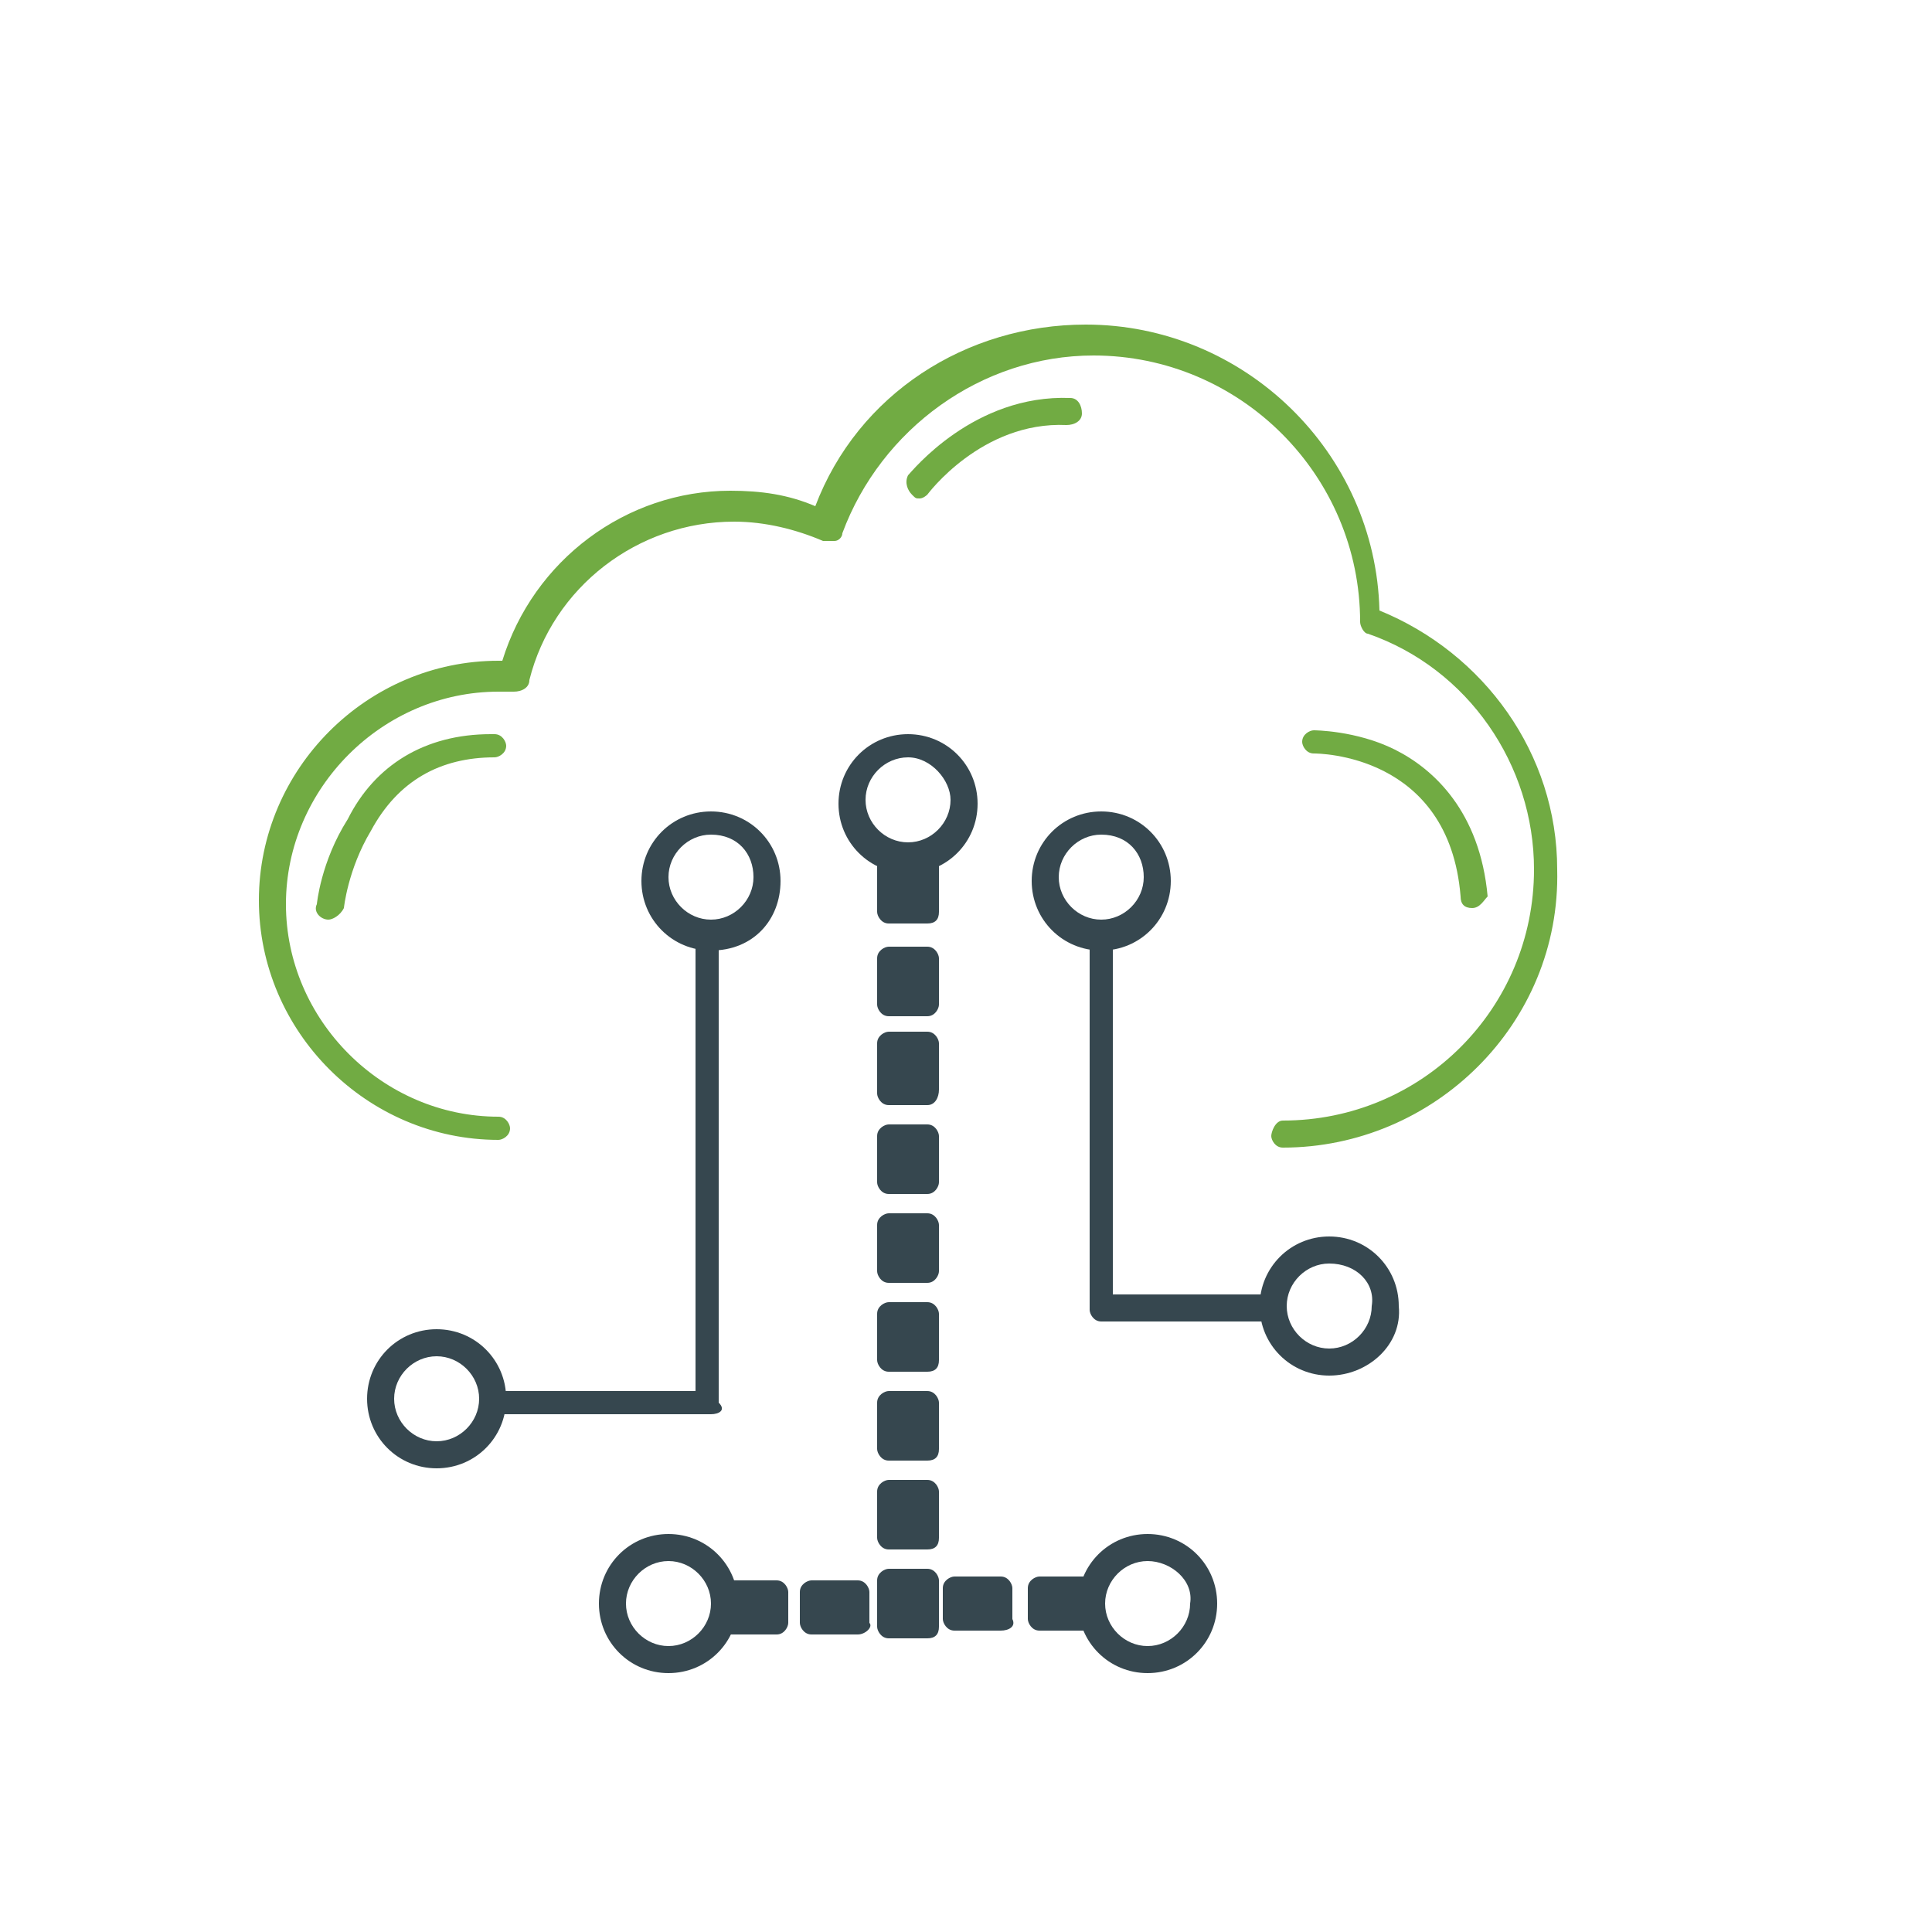
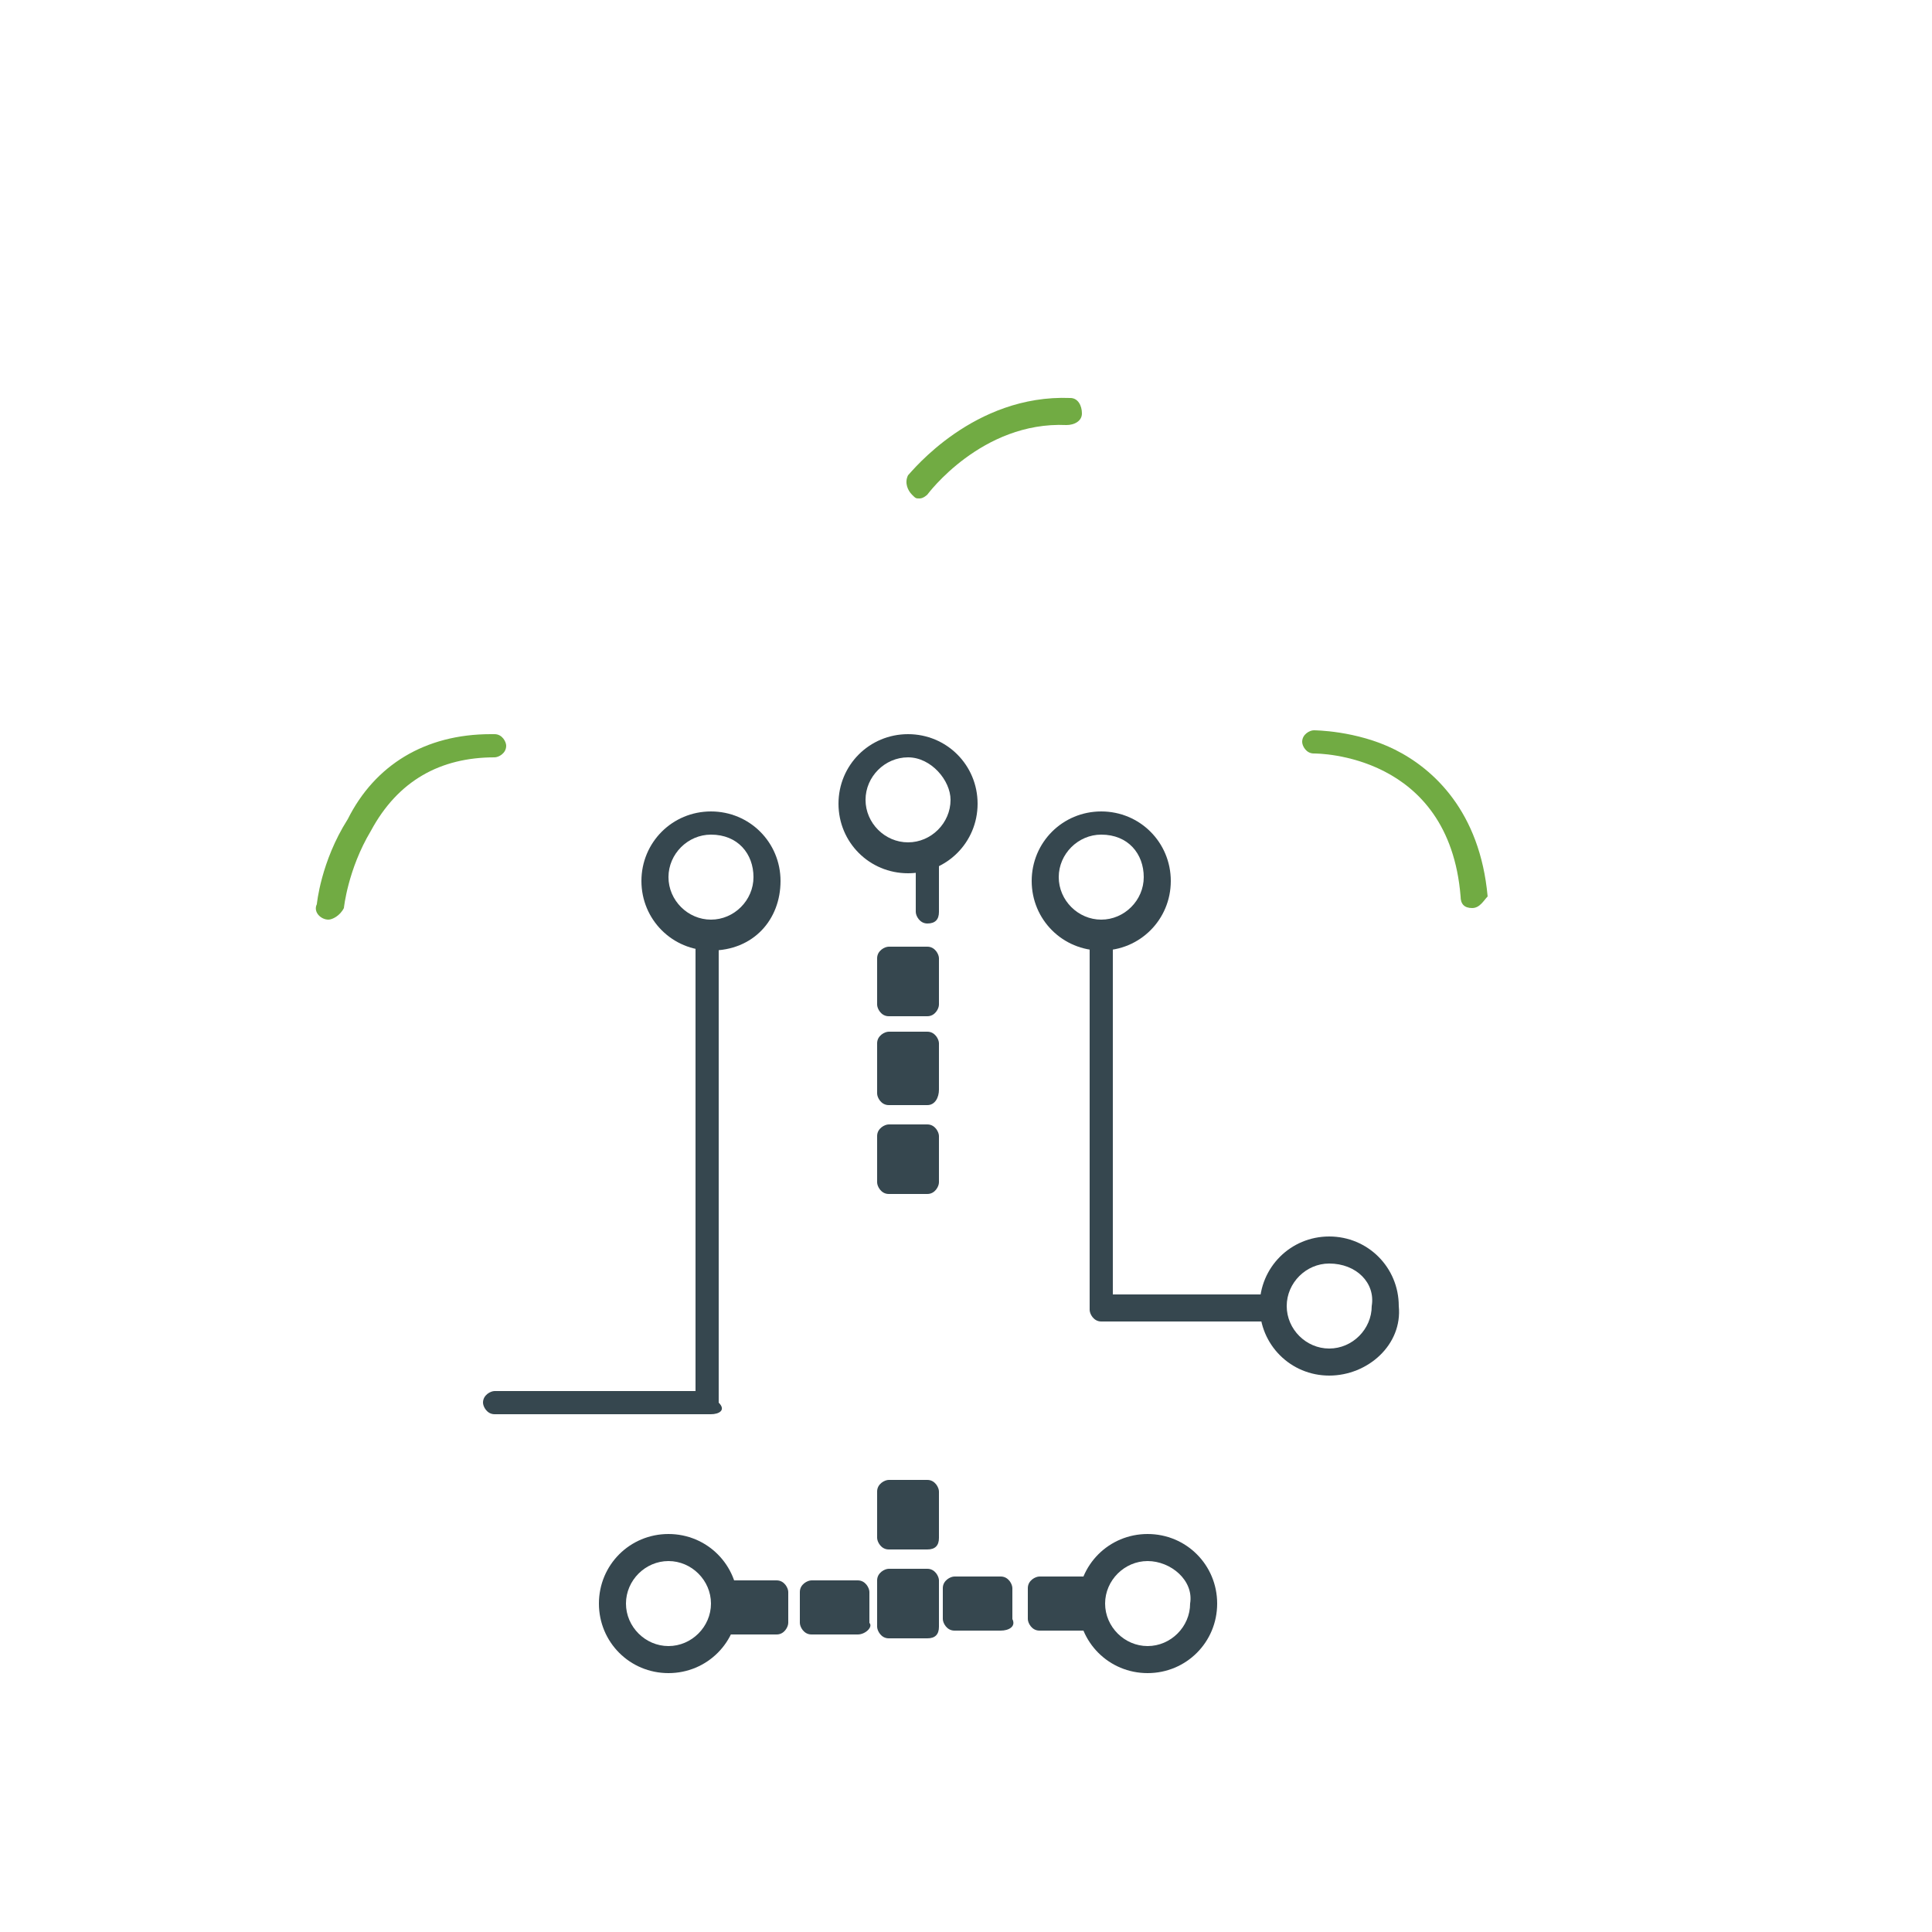
<svg xmlns="http://www.w3.org/2000/svg" version="1.1" id="Layer_1" x="0px" y="0px" viewBox="0 0 50 50" style="enable-background:new 0 0 50 50;" xml:space="preserve">
  <style type="text/css">
	.st0{fill:#36474F;}
	.st1{fill:#71AB43;}
</style>
  <g>
    <g>
      <g>
        <g>
          <path class="st0" d="M18.4,24.6c-1,0-1.8-0.8-1.8-1.8s0.8-1.8,1.8-1.8s1.8,0.8,1.8,1.8S19.5,24.6,18.4,24.6z M18.4,21.6      c-0.6,0-1.1,0.5-1.1,1.1s0.5,1.1,1.1,1.1s1.1-0.5,1.1-1.1S19.1,21.6,18.4,21.6z" />
        </g>
      </g>
    </g>
    <g>
      <g>
        <g>
          <path class="st0" d="M23.5,22.6c-1,0-1.8-0.8-1.8-1.8s0.8-1.8,1.8-1.8s1.8,0.8,1.8,1.8S24.5,22.6,23.5,22.6z M23.5,19.6      c-0.6,0-1.1,0.5-1.1,1.1c0,0.6,0.5,1.1,1.1,1.1c0.6,0,1.1-0.5,1.1-1.1C24.6,20.2,24.1,19.6,23.5,19.6z" />
        </g>
      </g>
    </g>
    <g>
      <g>
        <g>
-           <path class="st0" d="M11.3,38c-1,0-1.8-0.8-1.8-1.8c0-1,0.8-1.8,1.8-1.8s1.8,0.8,1.8,1.8C13.1,37.2,12.3,38,11.3,38z M11.3,35.1      c-0.6,0-1.1,0.5-1.1,1.1c0,0.6,0.5,1.1,1.1,1.1s1.1-0.5,1.1-1.1C12.4,35.6,11.9,35.1,11.3,35.1z" />
-         </g>
+           </g>
      </g>
    </g>
    <g>
      <g>
        <g>
          <path class="st0" d="M17.3,43.3c-1,0-1.8-0.8-1.8-1.8c0-1,0.8-1.8,1.8-1.8s1.8,0.8,1.8,1.8C19.1,42.5,18.3,43.3,17.3,43.3z       M17.3,40.4c-0.6,0-1.1,0.5-1.1,1.1c0,0.6,0.5,1.1,1.1,1.1s1.1-0.5,1.1-1.1C18.4,40.9,17.9,40.4,17.3,40.4z" />
        </g>
      </g>
    </g>
    <g>
      <g>
        <g>
          <path class="st0" d="M29.7,43.3c-1,0-1.8-0.8-1.8-1.8c0-1,0.8-1.8,1.8-1.8c1,0,1.8,0.8,1.8,1.8C31.5,42.5,30.7,43.3,29.7,43.3z       M29.7,40.4c-0.6,0-1.1,0.5-1.1,1.1c0,0.6,0.5,1.1,1.1,1.1c0.6,0,1.1-0.5,1.1-1.1C30.9,40.9,30.3,40.4,29.7,40.4z" />
        </g>
      </g>
    </g>
    <g>
      <g>
        <g>
          <path class="st0" d="M18.4,36.6h-5.6c-0.2,0-0.3-0.2-0.3-0.3c0-0.2,0.2-0.3,0.3-0.3h5.2V24.3c0-0.2,0.2-0.3,0.3-0.3      s0.3,0.2,0.3,0.3v12C18.8,36.5,18.6,36.6,18.4,36.6z" />
        </g>
      </g>
    </g>
    <g>
      <g>
        <g>
          <path class="st0" d="M28.5,24.6c-1,0-1.8-0.8-1.8-1.8s0.8-1.8,1.8-1.8s1.8,0.8,1.8,1.8S29.5,24.6,28.5,24.6z M28.5,21.6      c-0.6,0-1.1,0.5-1.1,1.1s0.5,1.1,1.1,1.1s1.1-0.5,1.1-1.1S29.2,21.6,28.5,21.6z" />
        </g>
      </g>
    </g>
    <g>
      <g>
        <g>
          <path class="st0" d="M34.4,35.6c-1,0-1.8-0.8-1.8-1.8c0-1,0.8-1.8,1.8-1.8c1,0,1.8,0.8,1.8,1.8C36.3,34.8,35.4,35.6,34.4,35.6z       M34.4,32.7c-0.6,0-1.1,0.5-1.1,1.1c0,0.6,0.5,1.1,1.1,1.1c0.6,0,1.1-0.5,1.1-1.1C35.6,33.2,35.1,32.7,34.4,32.7z" />
        </g>
      </g>
    </g>
    <g>
      <g>
        <g>
          <path class="st0" d="M32.8,34.2h-4.3c-0.2,0-0.3-0.2-0.3-0.3v-9.6c0-0.2,0.2-0.3,0.3-0.3s0.3,0.2,0.3,0.3v9.2h3.9      c0.2,0,0.3,0.2,0.3,0.3S33,34.2,32.8,34.2z" />
        </g>
      </g>
    </g>
    <g>
      <g>
        <g>
          <path class="st0" d="M20.1,42.3h-1.2c-0.2,0-0.3-0.2-0.3-0.3v-0.8c0-0.2,0.2-0.3,0.3-0.3h1.2c0.2,0,0.3,0.2,0.3,0.3v0.8      C20.4,42.1,20.3,42.3,20.1,42.3z" />
        </g>
      </g>
    </g>
    <g>
      <g>
        <g>
          <path class="st0" d="M22.2,42.3H21c-0.2,0-0.3-0.2-0.3-0.3v-0.8c0-0.2,0.2-0.3,0.3-0.3h1.2c0.2,0,0.3,0.2,0.3,0.3v0.8      C22.6,42.1,22.4,42.3,22.2,42.3z" />
        </g>
      </g>
    </g>
    <g>
      <g>
        <g>
          <path class="st0" d="M25.9,42.2h-1.2c-0.2,0-0.3-0.2-0.3-0.3v-0.8c0-0.2,0.2-0.3,0.3-0.3h1.2c0.2,0,0.3,0.2,0.3,0.3v0.8      C26.3,42.1,26.1,42.2,25.9,42.2z" />
        </g>
      </g>
    </g>
    <g>
      <g>
        <g>
          <path class="st0" d="M28.1,42.2h-1.2c-0.2,0-0.3-0.2-0.3-0.3v-0.8c0-0.2,0.2-0.3,0.3-0.3h1.2c0.2,0,0.3,0.2,0.3,0.3v0.8      C28.4,42.1,28.3,42.2,28.1,42.2z" />
        </g>
      </g>
    </g>
    <g>
      <g>
        <g>
-           <path class="st0" d="M24,23.9H23c-0.2,0-0.3-0.2-0.3-0.3v-1.2c0-0.2,0.2-0.3,0.3-0.3H24c0.2,0,0.3,0.2,0.3,0.3v1.2      C24.3,23.8,24.2,23.9,24,23.9z" />
+           <path class="st0" d="M24,23.9c-0.2,0-0.3-0.2-0.3-0.3v-1.2c0-0.2,0.2-0.3,0.3-0.3H24c0.2,0,0.3,0.2,0.3,0.3v1.2      C24.3,23.8,24.2,23.9,24,23.9z" />
        </g>
      </g>
    </g>
    <g>
      <g>
        <g>
          <path class="st0" d="M24,26.3H23c-0.2,0-0.3-0.2-0.3-0.3v-1.2c0-0.2,0.2-0.3,0.3-0.3H24c0.2,0,0.3,0.2,0.3,0.3v1.2      C24.3,26.1,24.2,26.3,24,26.3z" />
        </g>
      </g>
    </g>
    <g>
      <g>
        <g>
          <path class="st0" d="M24,28.6H23c-0.2,0-0.3-0.2-0.3-0.3V27c0-0.2,0.2-0.3,0.3-0.3H24c0.2,0,0.3,0.2,0.3,0.3v1.2      C24.3,28.4,24.2,28.6,24,28.6z" />
        </g>
      </g>
    </g>
    <g>
      <g>
        <g>
          <path class="st0" d="M24,30.9H23c-0.2,0-0.3-0.2-0.3-0.3v-1.2c0-0.2,0.2-0.3,0.3-0.3H24c0.2,0,0.3,0.2,0.3,0.3v1.2      C24.3,30.7,24.2,30.9,24,30.9z" />
        </g>
      </g>
    </g>
    <g>
      <g>
        <g>
-           <path class="st0" d="M24,33.2H23c-0.2,0-0.3-0.2-0.3-0.3v-1.2c0-0.2,0.2-0.3,0.3-0.3H24c0.2,0,0.3,0.2,0.3,0.3v1.2      C24.3,33,24.2,33.2,24,33.2z" />
-         </g>
+           </g>
      </g>
    </g>
    <g>
      <g>
        <g>
-           <path class="st0" d="M24,35.5H23c-0.2,0-0.3-0.2-0.3-0.3V34c0-0.2,0.2-0.3,0.3-0.3H24c0.2,0,0.3,0.2,0.3,0.3v1.2      C24.3,35.4,24.2,35.5,24,35.5z" />
-         </g>
+           </g>
      </g>
    </g>
    <g>
      <g>
        <g>
-           <path class="st0" d="M24,37.8H23c-0.2,0-0.3-0.2-0.3-0.3v-1.2c0-0.2,0.2-0.3,0.3-0.3H24c0.2,0,0.3,0.2,0.3,0.3v1.2      C24.3,37.7,24.2,37.8,24,37.8z" />
-         </g>
+           </g>
      </g>
    </g>
    <g>
      <g>
        <g>
          <path class="st0" d="M24,40.1H23c-0.2,0-0.3-0.2-0.3-0.3v-1.2c0-0.2,0.2-0.3,0.3-0.3H24c0.2,0,0.3,0.2,0.3,0.3v1.2      C24.3,40,24.2,40.1,24,40.1z" />
        </g>
      </g>
    </g>
    <g>
      <g>
        <g>
          <path class="st0" d="M24,42.4H23c-0.2,0-0.3-0.2-0.3-0.3v-1.2c0-0.2,0.2-0.3,0.3-0.3H24c0.2,0,0.3,0.2,0.3,0.3v1.2      C24.3,42.3,24.2,42.4,24,42.4z" />
        </g>
      </g>
    </g>
    <g>
      <g>
        <g>
          <g>
            <path class="st1" d="M8.5,23.8C8.5,23.8,8.4,23.8,8.5,23.8c-0.2,0-0.4-0.2-0.3-0.4c0,0,0.1-1.1,0.8-2.2C9.7,19.8,11,19,12.7,19       c0,0,0,0,0.1,0c0.2,0,0.3,0.2,0.3,0.3c0,0.2-0.2,0.3-0.3,0.3c-1.4,0-2.5,0.6-3.2,1.9c-0.6,1-0.7,2-0.7,2       C8.8,23.7,8.6,23.8,8.5,23.8z" />
          </g>
        </g>
      </g>
      <g>
        <g>
          <g>
            <path class="st1" d="M23.8,12.9c-0.1,0-0.1,0-0.2-0.1c-0.1-0.1-0.2-0.3-0.1-0.5c0.1-0.1,1.7-2.1,4.2-2c0.2,0,0.3,0.2,0.3,0.4       c0,0.2-0.2,0.3-0.4,0.3c-2.2-0.1-3.6,1.8-3.6,1.8C24,12.8,23.9,12.9,23.8,12.9z" />
          </g>
        </g>
      </g>
      <g>
        <g>
          <g>
            <path class="st1" d="M38.1,23.5c-0.2,0-0.3-0.1-0.3-0.3c-0.3-3.7-3.7-3.7-3.8-3.7c0,0,0,0,0,0c-0.2,0-0.3-0.2-0.3-0.3       c0-0.2,0.2-0.3,0.3-0.3c0,0,1.1,0,2.1,0.5c1,0.5,2.2,1.6,2.4,3.8C38.4,23.3,38.3,23.5,38.1,23.5C38.1,23.5,38.1,23.5,38.1,23.5       z" />
          </g>
        </g>
      </g>
      <g>
        <g>
          <g>
-             <path class="st1" d="M33.2,29.7c-0.2,0-0.3-0.2-0.3-0.3S33,29,33.2,29c3.6,0,6.5-2.9,6.5-6.5c0-2.7-1.7-5.2-4.3-6.1       c-0.1,0-0.2-0.2-0.2-0.3l0,0c0,0,0,0,0,0c0-3.8-3.1-6.9-6.9-6.9c-2.9,0-5.5,1.9-6.5,4.6c0,0.1-0.1,0.2-0.2,0.2       c-0.1,0-0.2,0-0.3,0c-0.7-0.3-1.5-0.5-2.3-0.5c-2.5,0-4.7,1.7-5.3,4.1c0,0.2-0.2,0.3-0.4,0.3c-0.1,0-0.3,0-0.4,0       c-3,0-5.5,2.5-5.5,5.5c0,3,2.5,5.5,5.5,5.5c0.2,0,0.3,0.2,0.3,0.3c0,0.2-0.2,0.3-0.3,0.3c-3.4,0-6.2-2.8-6.2-6.2       c0-3.4,2.8-6.2,6.2-6.2c0,0,0.1,0,0.1,0c0.8-2.6,3.2-4.4,5.9-4.4c0.8,0,1.5,0.1,2.2,0.4c1.1-2.9,3.9-4.7,7-4.7       c4.1,0,7.5,3.3,7.6,7.4c2.7,1.1,4.6,3.7,4.6,6.7C40.4,26.5,37.1,29.7,33.2,29.7z" />
-           </g>
+             </g>
        </g>
      </g>
    </g>
  </g>
</svg>